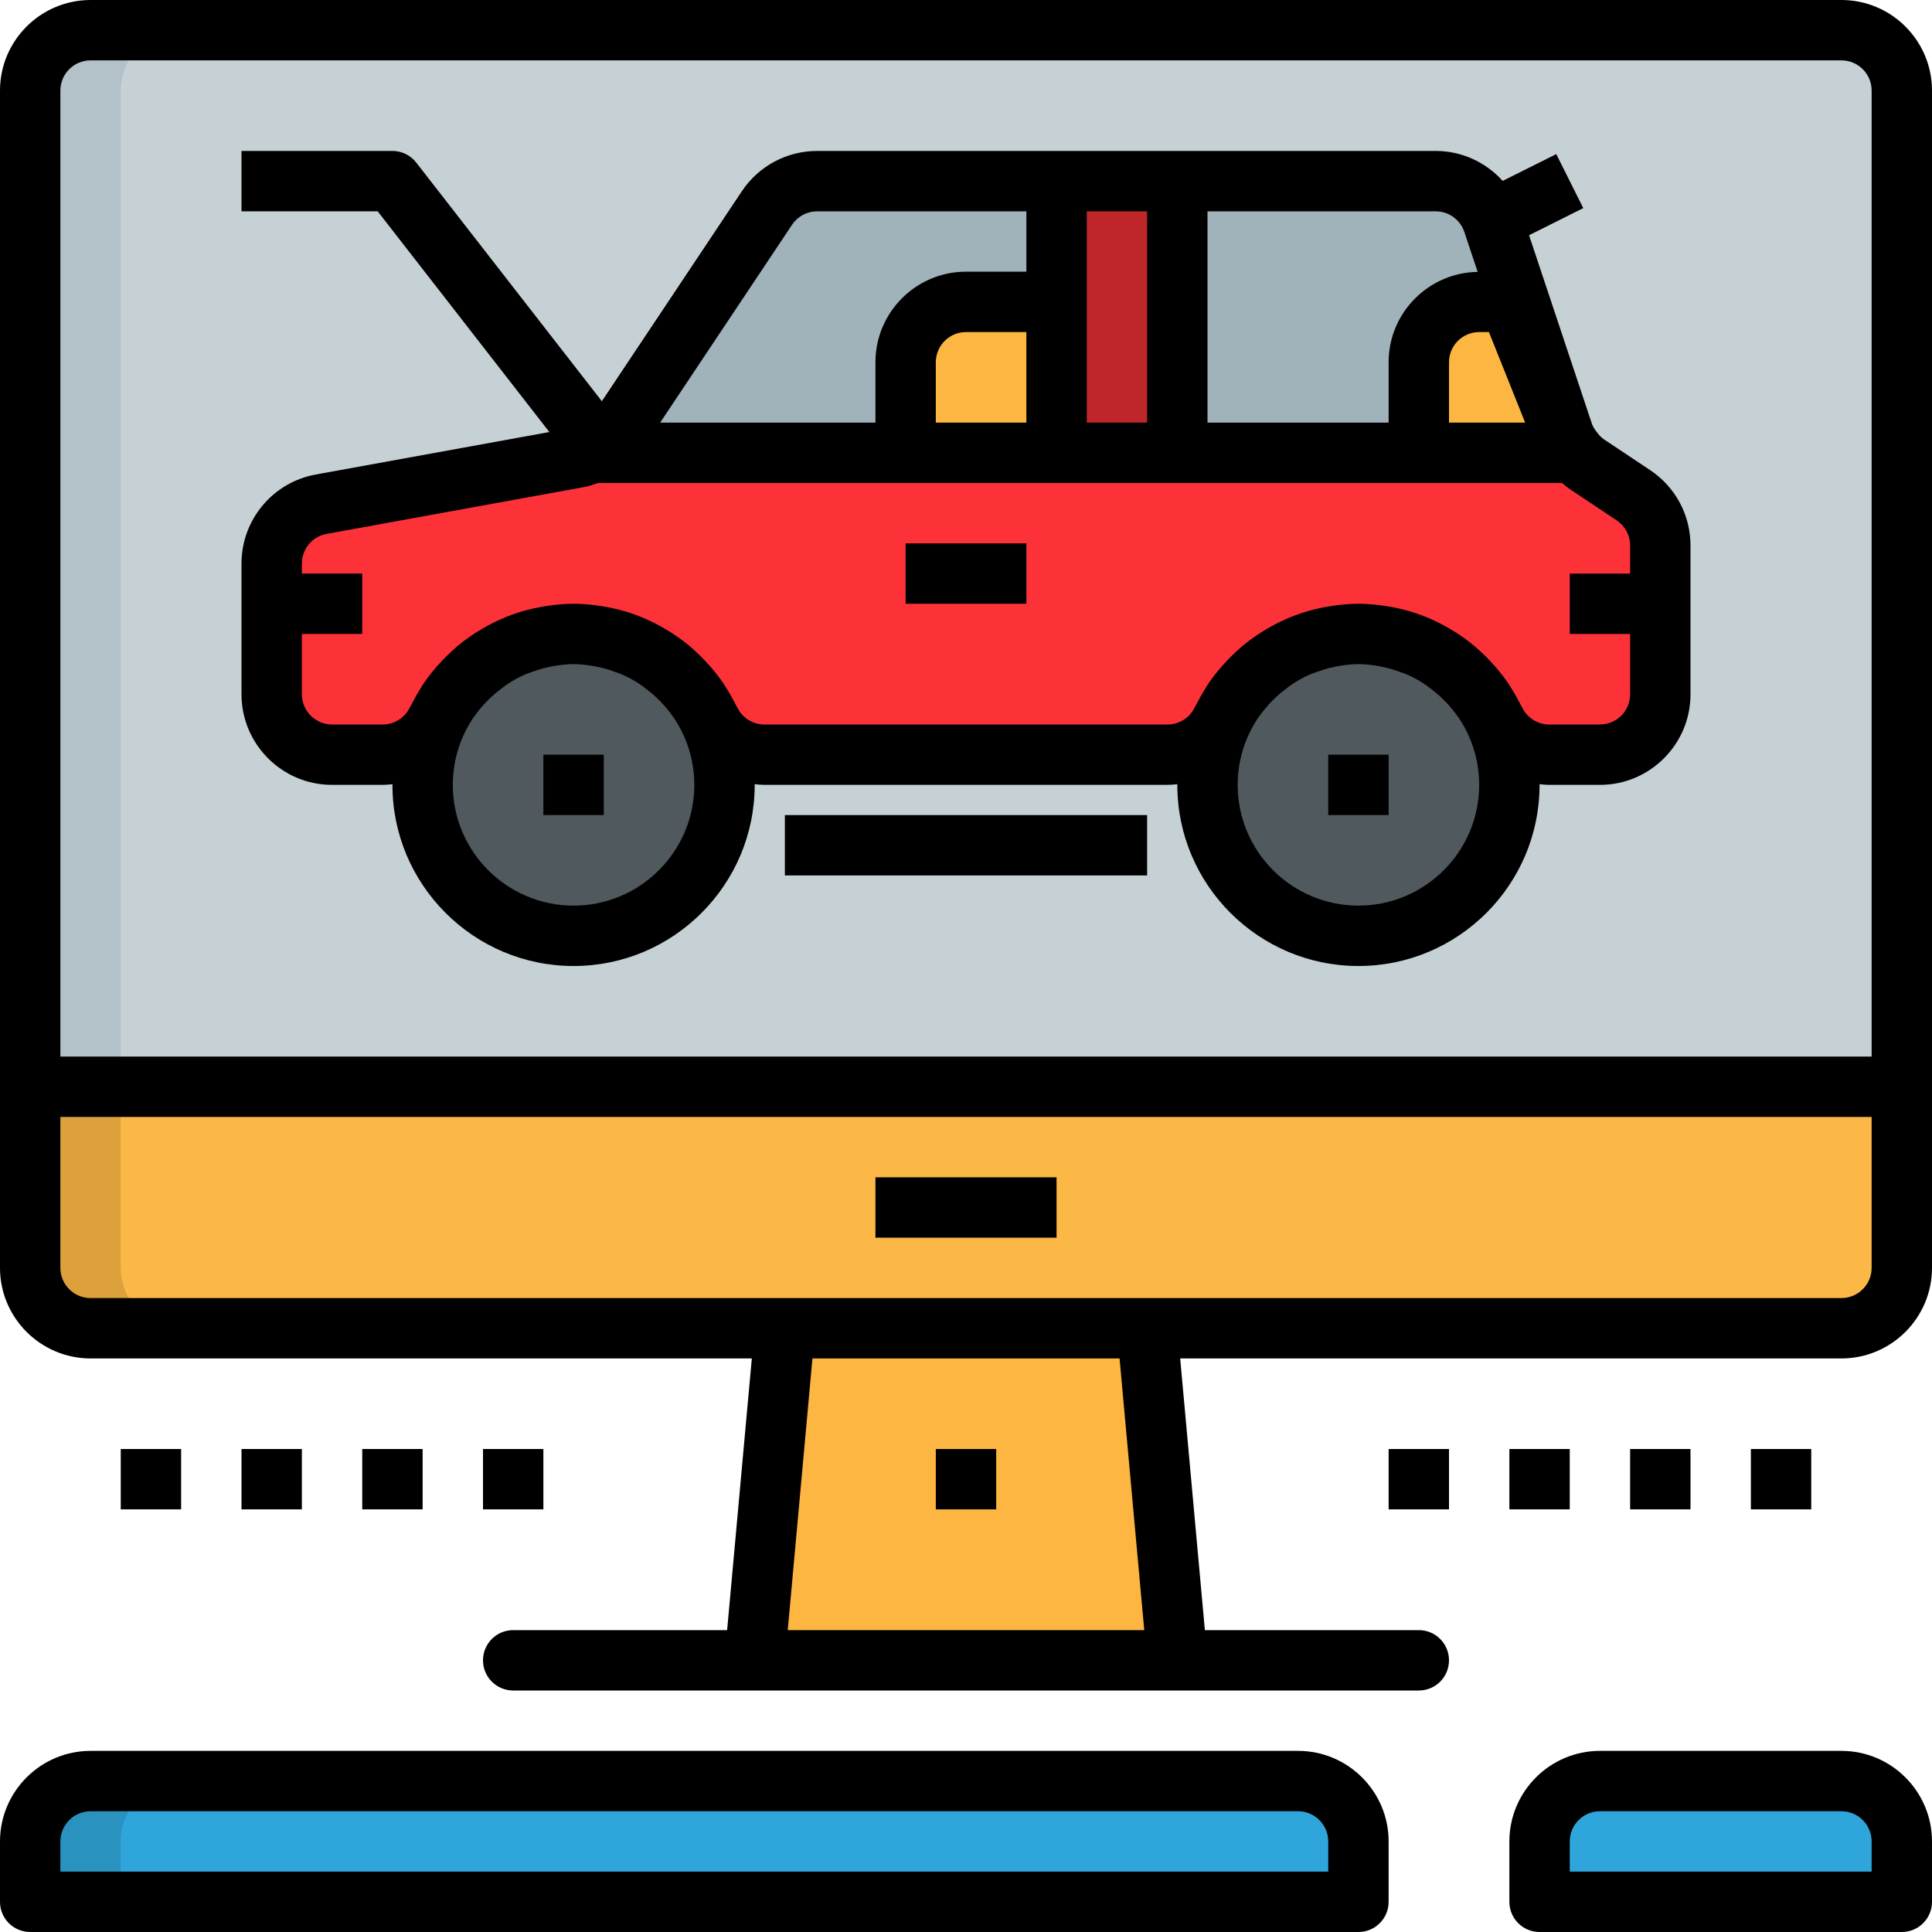
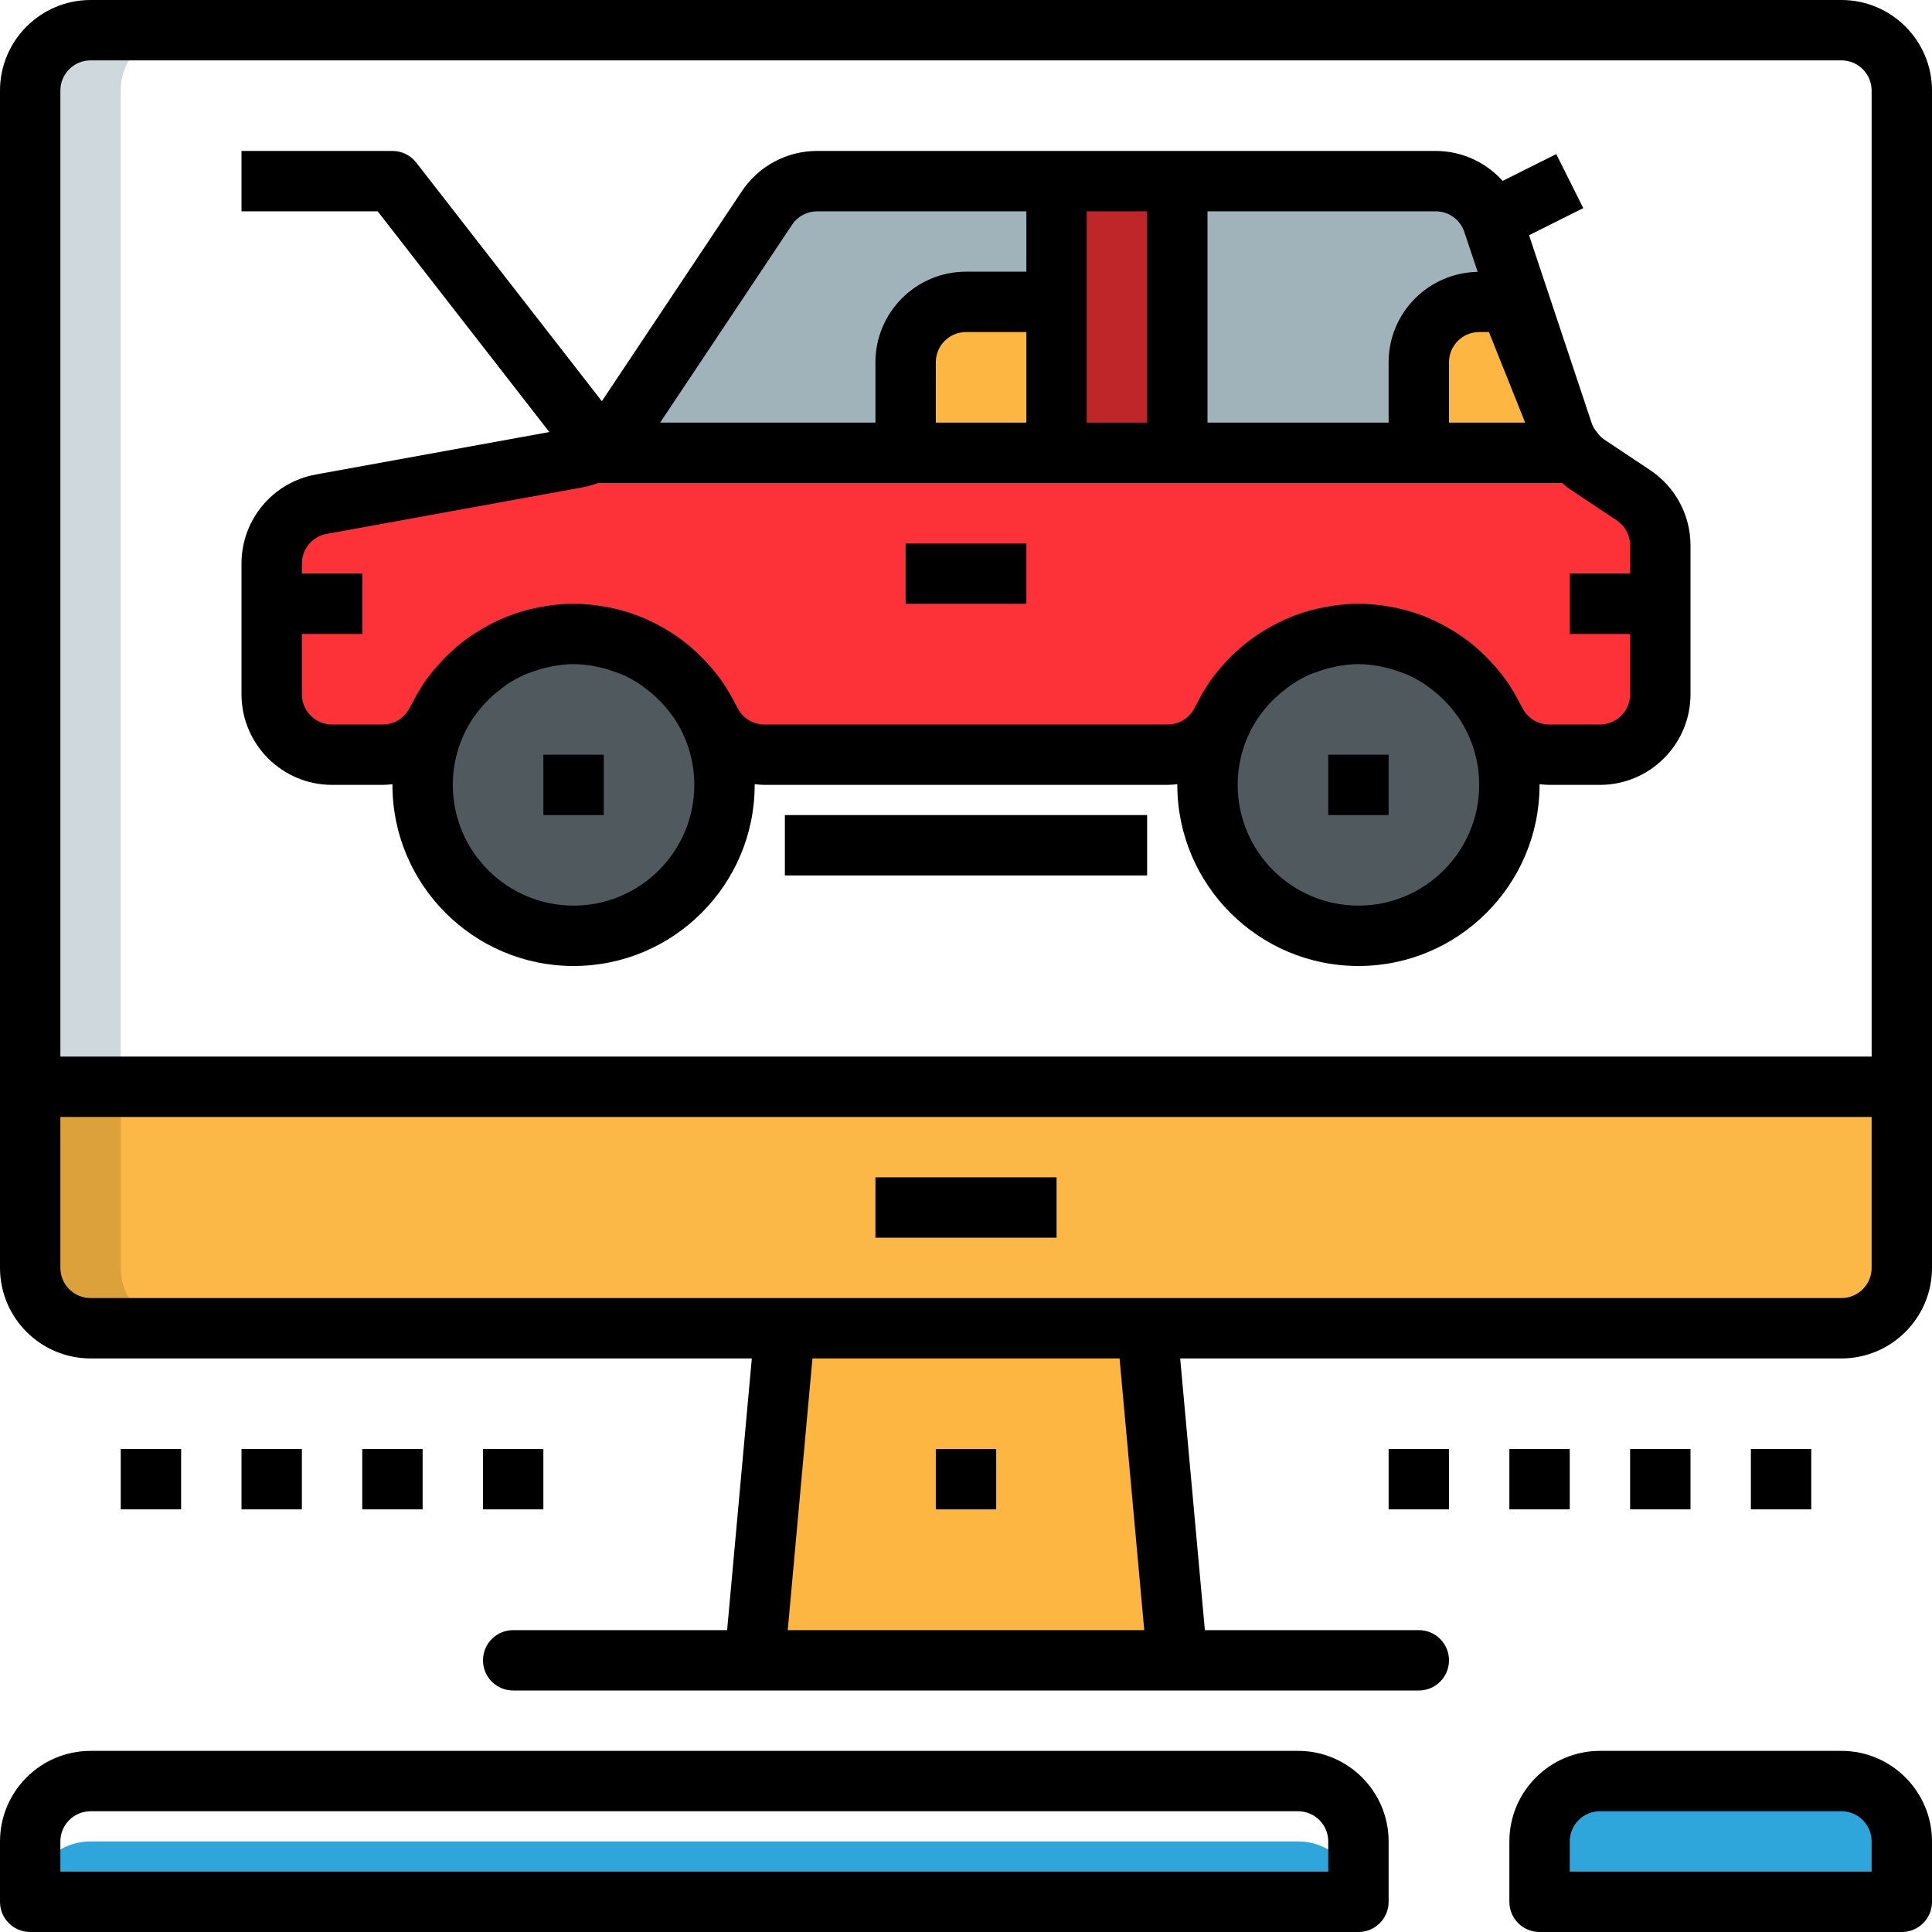
<svg xmlns="http://www.w3.org/2000/svg" id="Capa_1" x="0px" y="0px" viewBox="0 0 512 512" style="enable-background:new 0 0 512 512;" xml:space="preserve">
-   <path style="fill:#C6D1D6;" d="M504,288H8V24c0-8.84,7.16-16,16-16h464c8.84,0,16,7.16,16,16V288z" />
  <g style="opacity:0.5;">
    <path style="fill:#A0B2BA;" d="M48,8H24C15.16,8,8,15.16,8,24v264h24V24C32,15.16,39.16,8,48,8z" />
  </g>
  <path style="fill:#FCB847;" d="M504,288H8v48c0,8.84,7.16,16,16,16h464c8.84,0,16-7.16,16-16V288z" />
  <g style="opacity:0.5;">
    <path style="fill:#BD8931;" d="M32,336v-48H8v48c0,8.84,7.16,16,16,16h24C39.16,352,32,344.84,32,336z" />
  </g>
  <rect x="232" y="312" width="48" height="16" />
  <polygon style="fill:#FCB641;" points="312,440 200,440 208,352 304,352 " />
-   <path style="fill:#2EA6DB;" d="M360,504H8v-16c0-8.84,7.16-16,16-16h320c8.84,0,16,7.16,16,16V504z" />
+   <path style="fill:#2EA6DB;" d="M360,504H8c0-8.84,7.16-16,16-16h320c8.84,0,16,7.16,16,16V504z" />
  <g style="opacity:0.5;">
-     <path style="fill:#237DA4;" d="M48,472H24c-8.84,0-16,7.16-16,16v16h24v-16C32,479.16,39.16,472,48,472z" />
-   </g>
+     </g>
  <path d="M360,512H8c-4.424,0-8-3.576-8-8v-16c0-13.232,10.768-24,24-24h320c13.232,0,24,10.768,24,24v16 C368,508.424,364.424,512,360,512z M16,496h336v-8c0-4.416-3.584-8-8-8H24c-4.416,0-8,3.584-8,8V496z" />
  <path style="fill:#2EA6DB;" d="M504,504h-96v-16c0-8.84,7.16-16,16-16h64c8.84,0,16,7.16,16,16V504z" />
  <path d="M504,512h-96c-4.424,0-8-3.576-8-8v-16c0-13.232,10.768-24,24-24h64c13.232,0,24,10.768,24,24v16 C512,508.424,508.424,512,504,512z M416,496h80v-8c0-4.416-3.584-8-8-8h-64c-4.416,0-8,3.584-8,8V496z" />
  <path d="M488,0H24C10.768,0,0,10.768,0,24v264v48c0,13.232,10.768,24,24,24h175.24l-6.544,72H136c-4.424,0-8,3.576-8,8s3.576,8,8,8 h64h112h64c4.424,0,8-3.576,8-8s-3.576-8-8-8h-56.696l-6.544-72H488c13.232,0,24-10.768,24-24v-48V24C512,10.768,501.232,0,488,0z  M16,24c0-4.416,3.584-8,8-8h464c4.416,0,8,3.584,8,8v256H16V24z M303.24,432h-94.48l6.544-72h81.392L303.24,432z M496,336 c0,4.416-3.584,8-8,8H304h-96H24c-4.416,0-8-3.584-8-8v-40h480V336z" />
  <rect x="432" y="384" width="16" height="16" />
  <rect x="464" y="384" width="16" height="16" />
  <rect x="400" y="384" width="16" height="16" />
  <rect x="368" y="384" width="16" height="16" />
  <rect x="96" y="384" width="16" height="16" />
  <rect x="128" y="384" width="16" height="16" />
  <rect x="64" y="384" width="16" height="16" />
  <rect x="32" y="384" width="16" height="16" />
  <rect x="248" y="384" width="16" height="16" />
  <path style="fill:#FD3238;" d="M414.264,114.792l-18.616-55.848C393.472,52.408,387.352,48,380.464,48H216.56 c-5.352,0-10.344,2.672-13.312,7.128l-39.48,59.224c-2.408,3.608-6.176,6.088-10.448,6.864l-68.176,12.4 C77.528,134.992,72,141.624,72,149.352V184c0,8.84,7.16,16,16,16h13.448c6.152,0,11.752-3.536,14.384-9.096 C122.24,177.36,136.024,168,152,168s29.76,9.36,36.168,22.904c2.632,5.56,8.224,9.096,14.384,9.096h106.904 c6.152,0,11.752-3.536,14.384-9.096C330.24,177.36,344.024,168,360,168s29.76,9.36,36.168,22.904 c2.632,5.56,8.224,9.096,14.384,9.096H424c8.84,0,16-7.16,16-16v-39.44c0-5.352-2.672-10.344-7.128-13.312l-12.304-8.208 C417.608,121.072,415.392,118.168,414.264,114.792z" />
  <circle style="fill:#50595D;" cx="152" cy="208" r="40" />
  <rect x="144" y="200" width="16" height="16" />
  <circle style="fill:#50595D;" cx="360" cy="208" r="40" />
  <rect x="352" y="200" width="16" height="16" />
  <rect x="72" y="152" width="24" height="16" />
  <g>
    <path style="fill:#A0B2BA;" d="M417.32,120c-1.312-1.544-2.408-3.256-3.056-5.208l-18.616-55.848  C393.472,52.408,387.352,48,380.464,48H312v72H417.32z" />
    <path style="fill:#A0B2BA;" d="M216.56,48c-5.352,0-10.344,2.672-13.312,7.128l-39.48,59.224c-1.672,2.512-4.032,4.424-6.736,5.648  H280V48H216.56z" />
  </g>
  <rect x="280" y="48" style="fill:#BE262A;" width="32" height="72" />
  <rect x="240" y="144" width="32" height="16" />
  <rect x="208" y="216" width="96" height="16" />
  <g>
    <path style="fill:#FCB641;" d="M280,80h-24c-8.84,0-16,7.16-16,16v24h40V80z" />
    <path style="fill:#FCB641;" d="M416,120h-40V96c0-8.84,7.16-16,16-16h8L416,120z" />
  </g>
  <path d="M437.312,124.592l-12.296-8.2c-0.568-0.376-1.024-0.88-1.48-1.392c-0.048-0.056-0.064-0.128-0.112-0.184 c-0.792-0.928-1.304-1.768-1.568-2.56l-16.64-49.92l14.368-7.184l-7.16-14.312l-14.2,7.096C393.776,43.016,387.416,40,380.472,40 H312h-32h-63.44c-8.04,0-15.504,3.992-19.968,10.688l-37.096,55.64l-49.184-63.24C108.8,41.144,106.472,40,104,40H64v16h36.088 l45.496,58.496l-61.872,11.248C72.288,127.816,64,137.744,64,149.352V184c0,13.232,10.768,24,24,24h13.456 c0.864,0,1.712-0.096,2.56-0.184C104.008,207.88,104,207.936,104,208c0,26.472,21.528,48,48,48s48-21.528,48-48 c0-0.064-0.008-0.12-0.008-0.184c0.848,0.088,1.696,0.184,2.552,0.184h106.904c0.864,0,1.712-0.096,2.56-0.184 c0,0.064-0.008,0.12-0.008,0.184c0,26.472,21.528,48,48,48s48-21.528,48-48c0-0.064-0.008-0.12-0.008-0.184 c0.848,0.088,1.696,0.184,2.552,0.184H424c13.232,0,24-10.768,24-24v-39.44C448,136.52,444.008,129.056,437.312,124.592z  M394.584,88l9.6,24H384V96c0-4.416,3.584-8,8-8H394.584z M388.064,61.472l3.528,10.576C378.544,72.272,368,82.904,368,96v16h-48V56 h60.472C383.912,56,386.968,58.192,388.064,61.472z M304,112h-16V80V56h16V112z M248,112V96c0-4.416,3.584-8,8-8h16v24H248z  M216.56,56H272v16h-16c-13.232,0-24,10.768-24,24v16h-57.056l34.96-52.44C211.392,57.328,213.88,56,216.56,56z M152,240 c-17.648,0-32-14.352-32-32c0-6.584,2.008-12.704,5.432-17.8c0.104-0.152,0.224-0.28,0.328-0.424c0.944-1.352,2-2.608,3.136-3.8 c0.408-0.424,0.832-0.832,1.264-1.232c0.944-0.888,1.952-1.712,3-2.48c0.472-0.344,0.92-0.72,1.416-1.04 c1.44-0.936,2.96-1.768,4.544-2.472c0.536-0.232,1.096-0.408,1.64-0.608c1.232-0.464,2.496-0.864,3.792-1.176 c0.592-0.144,1.184-0.28,1.784-0.392C148.184,176.24,150.064,176,152,176s3.816,0.24,5.664,0.576c0.6,0.112,1.192,0.248,1.784,0.392 c1.296,0.312,2.56,0.712,3.792,1.176c0.544,0.208,1.104,0.376,1.64,0.608c1.584,0.704,3.104,1.528,4.544,2.472 c0.488,0.32,0.944,0.696,1.416,1.04c1.048,0.768,2.056,1.592,3,2.48c0.432,0.4,0.856,0.808,1.264,1.232 c1.136,1.192,2.192,2.448,3.136,3.8c0.104,0.144,0.232,0.28,0.328,0.424c3.424,5.096,5.432,11.216,5.432,17.8 C184,225.648,169.648,240,152,240z M360,240c-17.648,0-32-14.352-32-32c0-6.584,2.008-12.704,5.432-17.8 c0.104-0.152,0.224-0.28,0.328-0.424c0.944-1.352,2-2.608,3.136-3.8c0.408-0.424,0.832-0.832,1.264-1.232 c0.944-0.888,1.952-1.712,3-2.48c0.472-0.344,0.92-0.72,1.416-1.04c1.44-0.936,2.96-1.768,4.544-2.472 c0.536-0.232,1.096-0.408,1.64-0.608c1.232-0.464,2.496-0.864,3.792-1.176c0.592-0.144,1.184-0.28,1.784-0.392 C356.184,176.24,358.064,176,360,176s3.816,0.24,5.664,0.576c0.6,0.112,1.192,0.248,1.784,0.392c1.296,0.312,2.56,0.712,3.792,1.176 c0.544,0.208,1.104,0.376,1.64,0.608c1.584,0.704,3.104,1.528,4.544,2.472c0.488,0.32,0.944,0.696,1.416,1.04 c1.048,0.768,2.056,1.592,3,2.48c0.432,0.4,0.856,0.808,1.264,1.232c1.136,1.192,2.192,2.448,3.136,3.8 c0.104,0.144,0.232,0.28,0.328,0.424c3.424,5.096,5.432,11.216,5.432,17.8C392,225.648,377.648,240,360,240z M424,192h-13.456 c-3.048,0-5.848-1.776-7.152-4.52c-0.144-0.304-0.344-0.568-0.496-0.872c-0.744-1.48-1.552-2.92-2.44-4.312 c-0.208-0.328-0.392-0.672-0.608-1c-1.088-1.616-2.296-3.144-3.568-4.616c-0.352-0.4-0.704-0.784-1.064-1.176 c-1.208-1.304-2.472-2.552-3.816-3.712c-0.168-0.144-0.32-0.304-0.488-0.448c-1.6-1.352-3.304-2.592-5.08-3.728 c-0.184-0.112-0.368-0.224-0.552-0.336c-1.704-1.064-3.464-2.016-5.296-2.864c-0.12-0.056-0.24-0.12-0.368-0.176 c-1.968-0.888-3.992-1.648-6.088-2.264c-0.112-0.032-0.232-0.056-0.344-0.088c-1.832-0.528-3.704-0.928-5.616-1.232 c-0.448-0.072-0.896-0.144-1.352-0.208C364.184,160.184,362.12,160,360,160s-4.184,0.184-6.232,0.456 c-0.456,0.064-0.904,0.136-1.352,0.208c-1.912,0.304-3.784,0.704-5.616,1.232c-0.112,0.032-0.232,0.056-0.344,0.088 c-2.096,0.616-4.128,1.384-6.088,2.264c-0.12,0.056-0.24,0.12-0.368,0.176c-1.832,0.848-3.6,1.8-5.296,2.864 c-0.184,0.112-0.368,0.216-0.552,0.336c-1.776,1.136-3.472,2.376-5.08,3.728c-0.168,0.144-0.32,0.304-0.488,0.448 c-1.344,1.168-2.608,2.408-3.816,3.712c-0.36,0.392-0.72,0.776-1.064,1.176c-1.272,1.472-2.48,2.992-3.568,4.616 c-0.216,0.32-0.4,0.672-0.608,1c-0.888,1.392-1.696,2.832-2.44,4.312c-0.152,0.304-0.352,0.568-0.496,0.872 c-1.288,2.736-4.096,4.512-7.136,4.512H202.544c-3.048,0-5.848-1.776-7.152-4.52c-0.144-0.304-0.344-0.568-0.496-0.872 c-0.744-1.48-1.552-2.92-2.44-4.312c-0.208-0.328-0.392-0.672-0.608-1c-1.088-1.616-2.296-3.144-3.568-4.616 c-0.352-0.4-0.704-0.784-1.064-1.176c-1.208-1.304-2.472-2.552-3.816-3.712c-0.168-0.144-0.32-0.304-0.488-0.448 c-1.6-1.352-3.304-2.592-5.08-3.728c-0.184-0.112-0.368-0.224-0.552-0.336c-1.704-1.064-3.464-2.016-5.296-2.864 c-0.12-0.056-0.24-0.12-0.368-0.176c-1.968-0.888-3.992-1.648-6.088-2.264c-0.112-0.032-0.232-0.056-0.344-0.088 c-1.832-0.528-3.704-0.928-5.616-1.232c-0.448-0.072-0.896-0.144-1.352-0.208C156.184,160.184,154.12,160,152,160 s-4.184,0.184-6.232,0.456c-0.456,0.064-0.904,0.136-1.352,0.208c-1.912,0.304-3.784,0.704-5.616,1.232 c-0.112,0.032-0.232,0.056-0.344,0.088c-2.096,0.616-4.128,1.384-6.088,2.264c-0.12,0.056-0.24,0.12-0.368,0.176 c-1.832,0.848-3.6,1.8-5.296,2.864c-0.184,0.112-0.368,0.216-0.552,0.336c-1.776,1.136-3.472,2.376-5.08,3.728 c-0.168,0.144-0.32,0.304-0.488,0.448c-1.344,1.168-2.608,2.408-3.816,3.712c-0.36,0.392-0.72,0.776-1.064,1.176 c-1.272,1.472-2.48,2.992-3.568,4.616c-0.216,0.32-0.4,0.672-0.608,1c-0.888,1.392-1.696,2.832-2.44,4.312 c-0.152,0.304-0.352,0.568-0.496,0.872c-1.288,2.736-4.096,4.512-7.136,4.512H88c-4.416,0-8-3.584-8-8v-34.648 c0-3.864,2.768-7.176,6.568-7.864l68.184-12.4c1.288-0.232,2.52-0.648,3.744-1.088H240h40h32h64h37.992 c0.696,0.592,1.376,1.192,2.144,1.704l12.304,8.2c2.232,1.488,3.56,3.976,3.56,6.656V152h-16v16h16v16 C432,188.416,428.416,192,424,192z" />
  <g />
  <g />
  <g />
  <g />
  <g />
  <g />
  <g />
  <g />
  <g />
  <g />
  <g />
  <g />
  <g />
  <g />
  <g />
</svg>